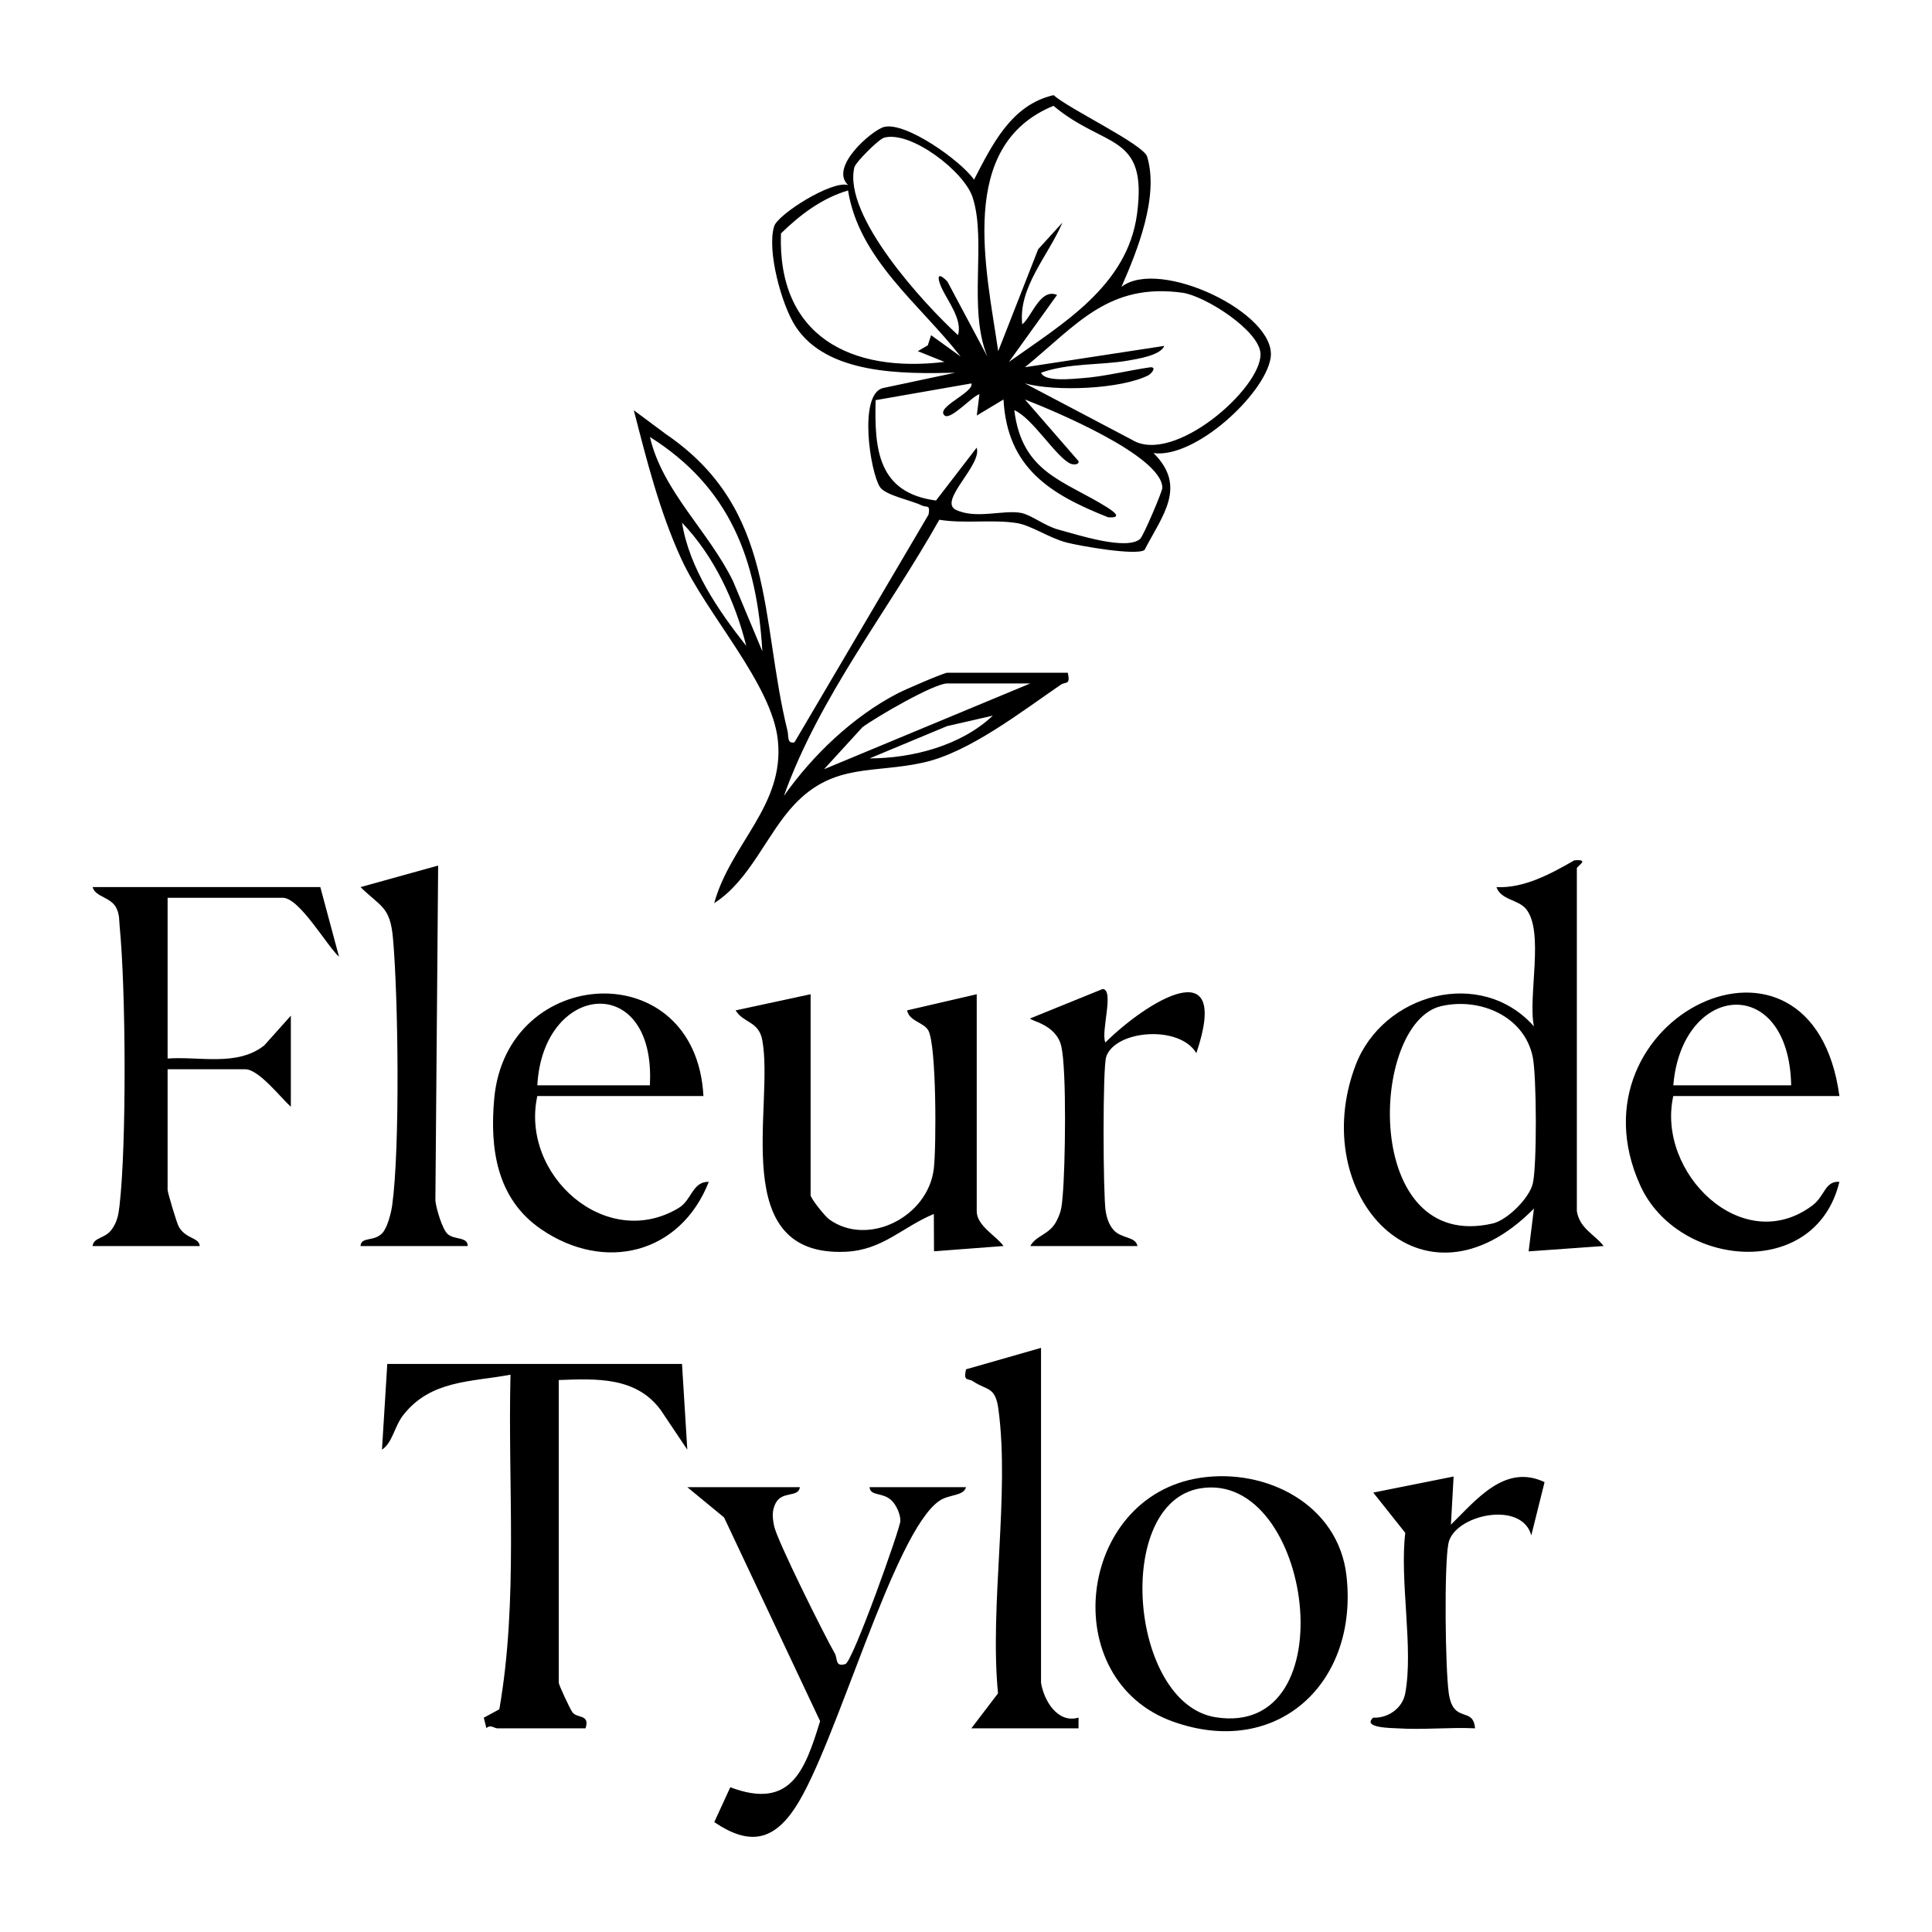
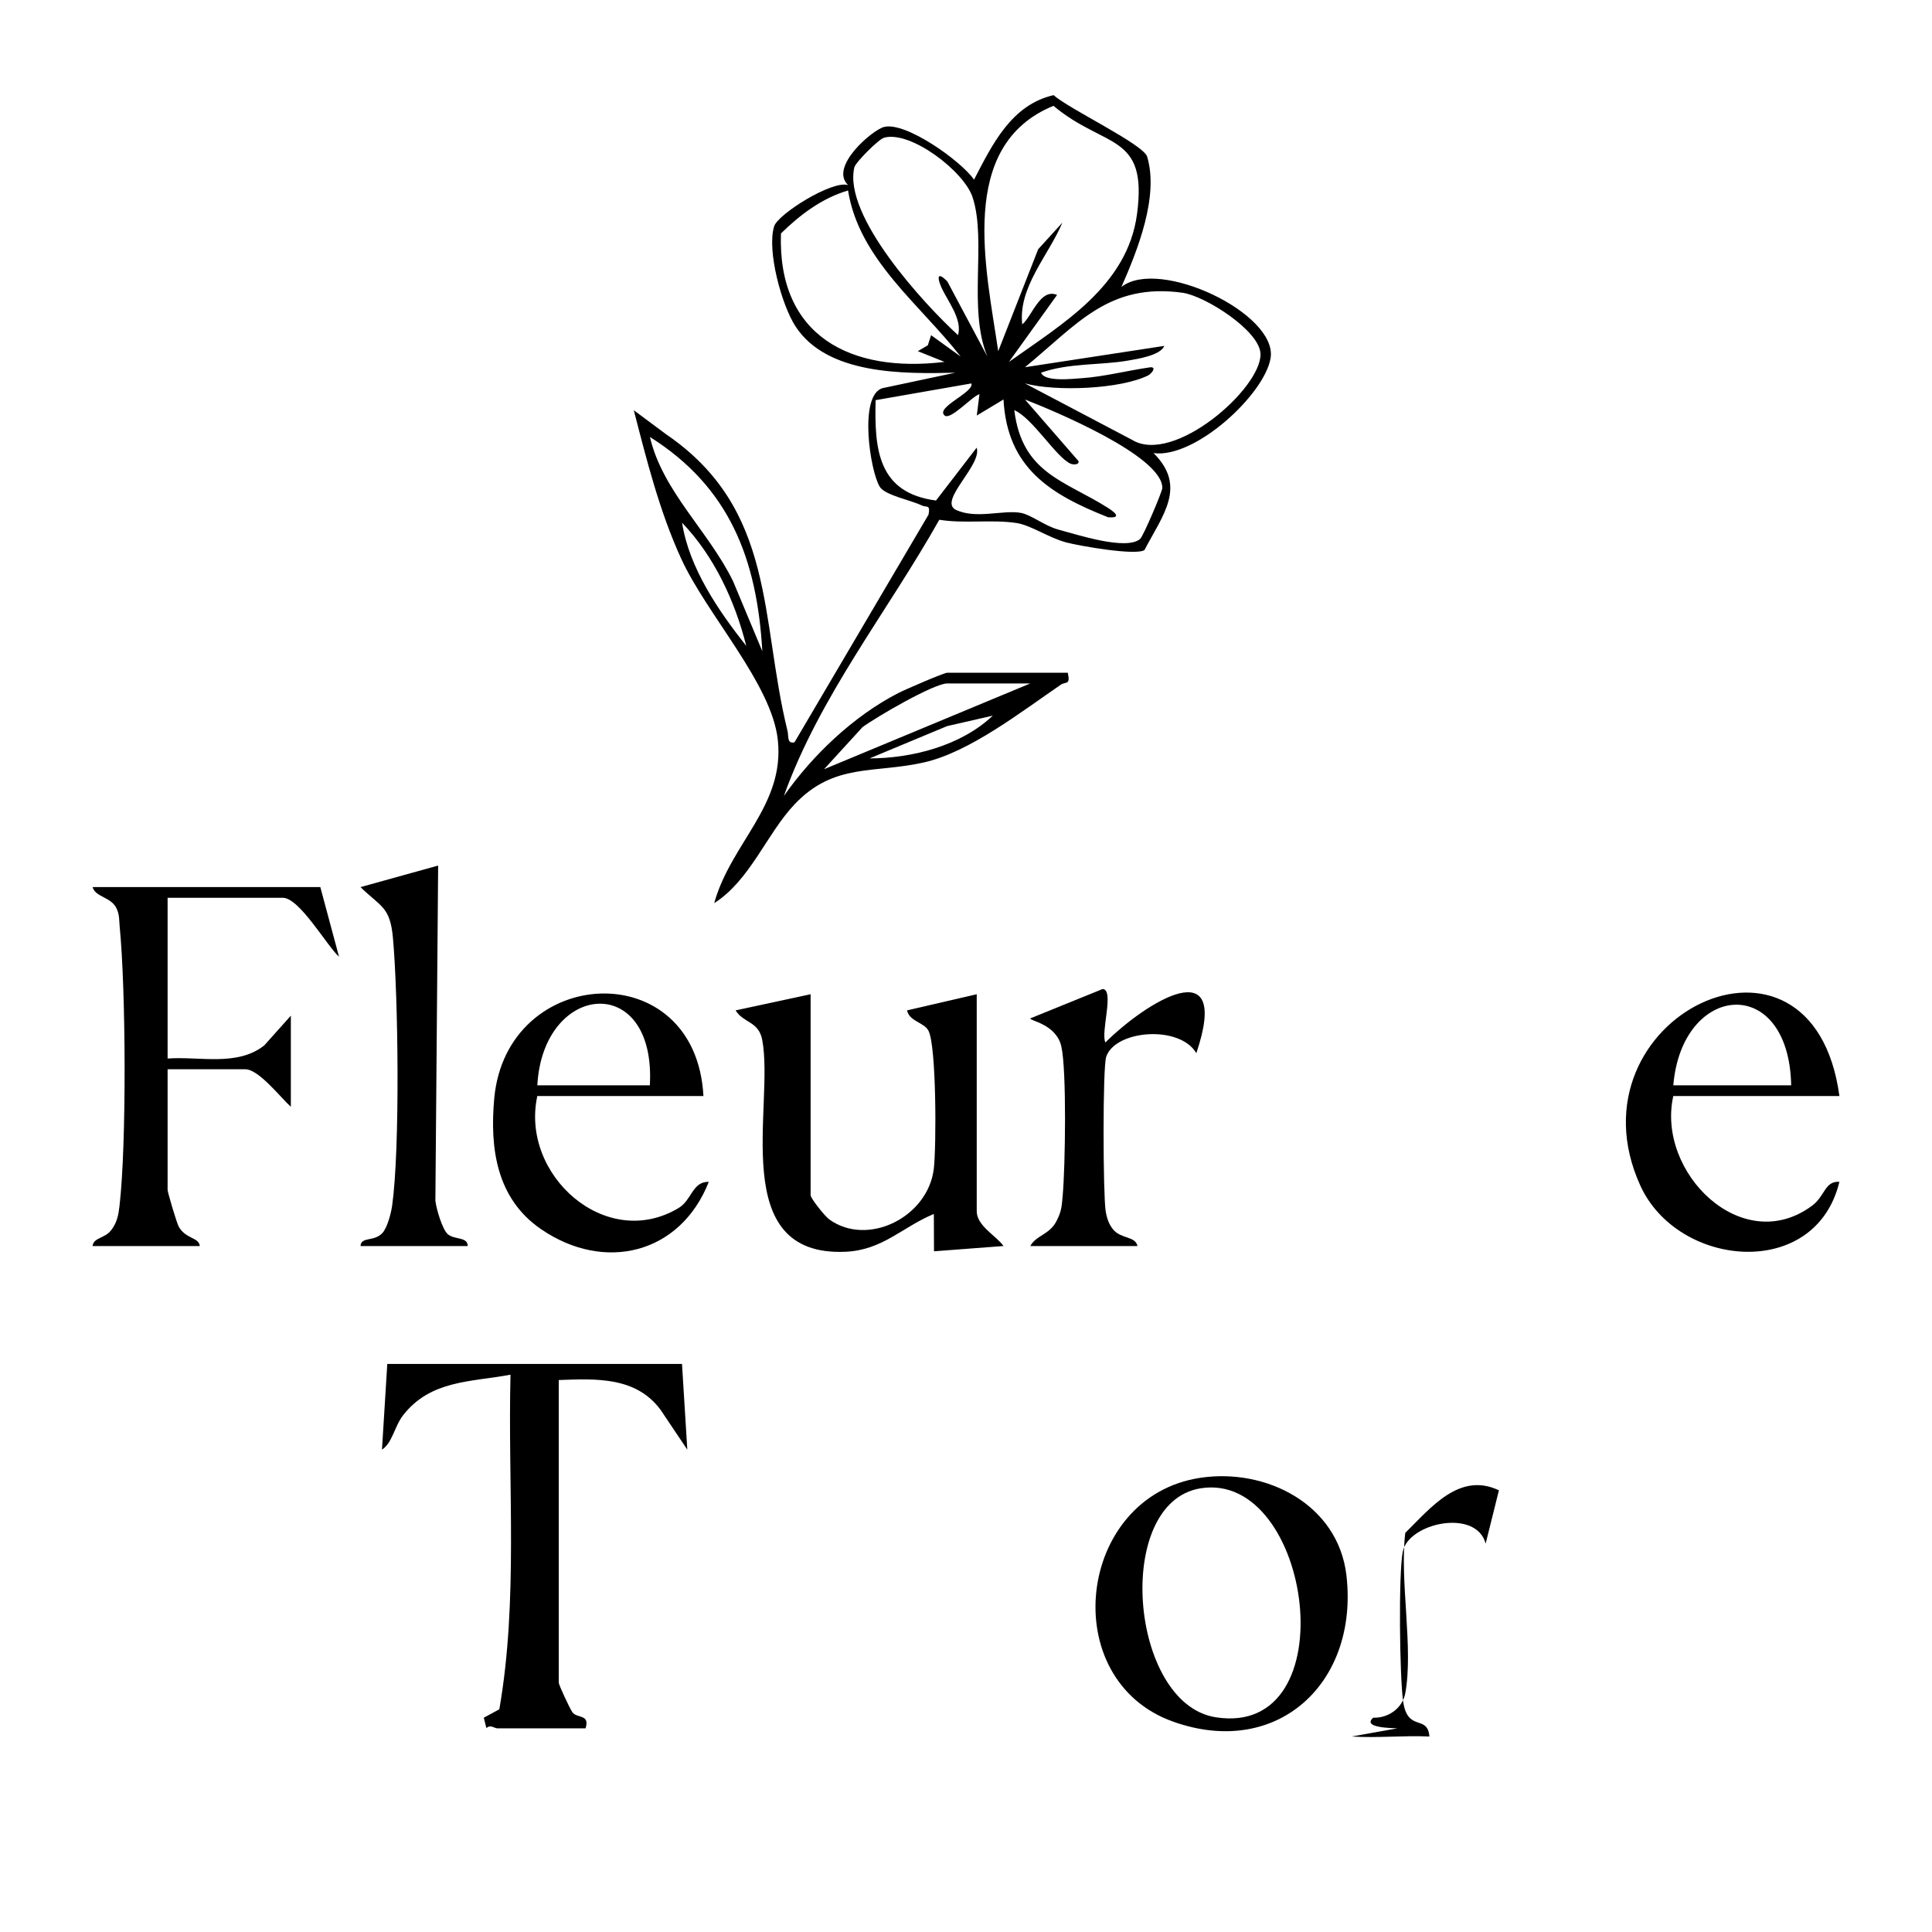
<svg xmlns="http://www.w3.org/2000/svg" viewBox="0 0 2000 2000" data-name="Layer 1" id="Layer_1">
  <path d="M1105.39,696.41c2.92,13.33-2.24,8.97-7.23,12.39-40.69,27.82-94.34,69.65-141.3,80.37-51.95,11.86-93.24.21-134.19,43.31-28.94,30.46-45.99,78.67-83.32,102.45,17.07-61.85,72.99-100.9,65.89-168.61-6.11-58.23-73.57-129.97-100.19-188.21-22.32-48.83-35.61-101.72-48.95-153.45l33.37,24.84c114.06,77.87,97.05,190.46,125.73,307,1.4,5.71-.72,13.63,7.23,11.97l138.82-235.79c1.99-11.08-2.12-6.93-7.18-9.49-10.25-5.18-37.79-10.44-43.23-19.12-10.21-16.27-22.04-94.76,2.63-102.22l75.42-16.02c-53.48,1.24-132.82,2.32-165.47-48.12-14.34-22.15-29.74-78.45-22.03-103.45,3.84-12.45,59.86-47.86,76.6-42.67-20.03-18.63,25.02-57.03,37.14-60.16,22.37-5.78,79.79,35.15,93.19,54.55,18.85-36.31,38.62-77.51,82.37-87.48,15.68,14.19,92.97,50.8,96.84,63.69,12.41,41.32-10.1,97.21-26.62,134.83,39.08-30.83,161.95,27.66,154.41,73.66-6.13,37.43-78.01,104.19-121.17,98.36,34.88,34.66,9.46,64.17-9.41,100.38-9.06,5.92-66.53-4.18-80.48-7.78-18.48-4.77-36.71-17.87-51.9-20.21-25.39-3.92-54.2.87-80-3.38-53.37,94.91-124.03,182.79-160.91,285.94,29.85-42.39,71.79-82.43,118.19-106.41,7.12-3.68,47.52-21.17,50.94-21.17h124.81ZM1044.43,374.68c55.31-39.39,122.64-78.61,132.6-153.01,11.31-84.52-33.22-67.47-86.48-112.12-100.37,41.13-69.62,168.81-57.2,253.99l41.36-105.52,25.08-27.56c-14.51,34.23-45.91,66.95-41.57,105.36,10.08-8.35,18.68-37.87,36.05-30.51l-49.84,69.36ZM1022.13,369.13c-20.45-49.66-.55-119.76-15.3-164.92-8.75-26.78-63.98-69.2-91.58-61.7-5.56,1.51-29.58,25.41-30.84,30.78-11.85,50.28,72.28,141.54,107.29,173.62,4.96-16.05-10.96-35.54-17.16-49.42-4.14-9.27-5.04-17.49,6.15-6.14l41.43,77.77ZM994.45,369.08c-41.9-53.82-105.27-100.63-116.55-171.91-26.94,7.98-49.5,24.96-69.46,44.5-3.68,106.55,72.69,144.74,169.34,132.96l-27.67-11.1,10.35-6.07,3.41-10.47,30.58,22.09ZM1061.02,396.92l110.75,58.33c42.98,26.63,134.13-53.23,133.1-88.91-.69-24-57.38-60.05-80.7-63.28-76.74-10.61-109.44,33.18-163.15,77.1l144.19-22.08c-3.69,9.87-28.14,13.57-37.43,15.19-28.68,4.98-61.38,2.3-90.08,12.56,3.79,9.83,32.98,6.27,41.79,5.7,23.15-1.5,48.61-8.13,71.82-11.38,6.56.17-.1,7.16-2.66,8.44-28.83,14.36-95.88,16.97-127.63,8.32ZM1005.55,396.93l-99.1,17.31c-1.41,51.56,2.73,95.96,62.48,103.91l42.11-54.71c5.92,17.57-38.83,54.04-22.28,63.94,20.84,10.62,49.74.09,68.1,3.56,10.81,2.04,24.82,13.58,38.67,17.26,18.98,5.05,70.81,22.18,84.83,9.59,3.2-2.88,22.91-48.97,22.89-52.78-.21-33.23-113.12-80.14-142.21-91.43l55.44,63.76c.88,4.11-5.8,3.78-8.22,2.7-15.13-6.76-39.25-47.29-58.26-55.42,7.98,65.38,52.18,72.9,96.2,100.66,5.63,3.55,17.1,11.44.92,10.2-59.73-23.61-104.5-51-108.3-121.93l-27.65,16.61,2.76-22.15c-7.86,2.41-29.95,27.27-36.06,22.12-9.98-8.41,30.8-23.92,27.7-33.2ZM789.16,674.19c-5.48-95.17-33.71-169.78-116.37-221.85,13.08,56.3,61.09,97.85,86.16,149.53l30.22,72.32ZM772.52,668.67c-11.58-46.34-33.23-92.92-66.45-127.58,7.28,46.78,37.55,90.97,66.45,127.58ZM1066.56,707.5h-85.98c-13.8,0-73.7,34.83-87.8,45.33l-39.73,43.47,213.51-88.8ZM1027.73,740.84l-47.34,10.84-80.21,33.42c44.57-.09,95.01-13.37,127.55-44.26Z" />
-   <path d="M1632.35,1253.87c3.12,18.1,17.89,23.51,27.73,36l-77.65,5.55,5.5-44.31c-116.12,117.6-235.76-14.11-184.57-148.57,28.06-73.71,129.36-102.13,184.57-40.05-6.48-30.82,11.14-98.9-8.45-121.85-8.08-9.47-25.87-9.07-30.34-22.3,28.47,1.41,56.37-13.8,80.54-27.71,16.92-1.49,2.67,6,2.67,8.24v355ZM1492.06,1041.5c-74.67,17-82.6,256.31,53.16,225.05,15.15-3.49,38.15-26.36,41.58-41.58,4.32-19.15,3.93-110.87-.1-130.69-8.6-42.28-54.52-61.91-94.64-52.78Z" />
  <path d="M706.01,1411.96l5.49,88.72-27.82-41.43c-25.54-34.16-66.4-32.06-105.25-30.65v313.4c0,2.09,11.32,26.56,14.11,30.51,4.66,6.6,18.4,1.66,13.62,16.64h-91.52c-2.59,0-7-4.24-11.12-.2l-2.7-10.78,16.08-8.71c19.69-112.86,8.72-231.39,11.56-346.38-41.11,7.69-82.34,5.47-110.88,41.61-9.34,11.83-11.14,28.72-22.16,36l5.49-88.72h305.08Z" />
  <path d="M839.14,1029.22v208.01c0,3.33,14.75,21.82,19.29,25.09,39.92,28.8,102.54-2.39,108.29-52.83,2.6-22.82,2.77-126.95-5.66-142.67-4.56-8.5-19.85-9.5-22.06-20.9l72.1-16.7v224.65c0,15.14,20.23,25.39,27.73,36l-71.96,5.47-.16-38.64c-32.68,13.53-52.95,37.42-91.42,39.12-123.15,5.45-73.38-151.01-86.23-219.3-3.67-19.51-19.63-17.38-27.54-30.59l77.62-16.71Z" />
  <path d="M331.59,918.28l19.36,72.11c-12.44-11.06-40.85-61.01-58.19-61.01h-119.26v166.41c32.9-2.48,72.04,8.6,100.08-13.61l27.5-30.76v94.3c-10.22-9.09-33.16-38.83-47.15-38.83h-80.43v124.81c0,2.61,9.44,34.47,11.63,38.29,7.36,12.83,21,10.8,21.65,19.95h-110.94c.96-9.08,12.62-7.65,19.41-16.65,5.91-7.83,7.35-15.35,8.45-24.83,7.44-64.12,6.59-223.7.22-288.9-.67-6.89-.03-12.01-3.19-18.99-5.52-12.22-21.97-11.6-24.88-22.27h235.75Z" />
  <path d="M1242.6,1529.81c68.35-10.26,142.84,27.64,151.25,101.24,12.66,110.87-71.19,189.5-179.06,151.33-122.07-43.19-100.1-233.36,27.82-252.57ZM1242.71,1540.72c-90.47,14.76-73.4,222.75,15.56,236.95,137.53,21.96,99.83-255.77-15.56-236.95Z" />
  <path d="M728.2,1134.61h-171.96c-17.84,81.44,70.88,161.26,146.36,115.85,13.71-8.25,14.01-27.35,31.14-27.05-29.32,74.67-107.94,94.19-173.79,48.93-45.89-31.54-53.04-83.47-48.32-135.18,12.68-138.93,208.76-149.91,216.56-2.55ZM672.73,1123.52c6.54-117.87-110.63-107.31-116.49,0h116.49Z" />
  <path d="M1904.15,1134.61h-171.96c-17.69,79.05,71.31,167.46,143.87,113.38,13.17-9.82,12.94-25.58,28.07-24.59-24.66,102.71-167.49,89.18-206.17,3.7-78.51-173.5,178.15-298.66,206.2-92.48ZM1854.23,1123.52c-2.36-115.99-113.11-106.45-122.03,0h122.03Z" />
-   <path d="M828.04,1539.54c-1.62,11.15-18.31,3.44-25.1,16.56-4.11,7.93-3.26,15.32-1.57,23.68,2.98,14.79,52.21,113.44,62.81,131.85,3.09,5.37.04,14.29,10.96,10.99,7.59-2.29,56.64-140.08,56.9-148,.23-7.13-4.34-16.93-9.35-21.58-9.24-8.59-21.62-3.88-22.54-13.5h99.84c-2.48,9.36-17.35,7.16-27.53,14.08-47.61,32.38-106.56,252.17-148.89,317.05-23.28,35.68-48.39,39.72-84.17,15.59l16.59-36.11c62.75,23.75,77.33-17.68,92.98-68.41l-99.42-210.89-38.02-31.31h116.49Z" />
-   <path d="M1077.66,1742c2.93,18.06,16.91,42.47,38.87,36.08l-.04,11.07h-110.94l27.59-36.21c-8.88-91.11,12.32-206.01.42-294.11-3.22-23.87-11.5-19.01-26.33-28.94-5.11-3.42-10.14.84-7.22-12.37l77.66-22.21v346.68Z" />
  <path d="M373.2,1289.93c.66-10.15,13.93-4.14,22.6-13.46,5.2-5.6,9.07-20.65,10.18-28.65,8.19-58.89,6.35-215.63.77-277.11-2.93-32.29-12.66-31.93-33.54-52.38l80.36-22.31-2.86,346.88c.95,8.53,7.03,29.23,12.61,34.5,6.63,6.27,21.09,2.62,20.82,12.52h-110.94Z" />
  <path d="M1066.56,1289.93c5.94-11.2,19.63-11.53,27.02-25.68,5.43-10.4,5.51-15.62,6.53-26.75,2.64-28.89,4.26-129.71-1.46-154.39-5.38-23.25-33.19-26.37-32.06-28.9l74.89-30.4c12.41.7-2.21,44.5,2.79,55.34,41.88-41.5,130.8-97.61,94.18,11.08-17.28-29.38-83.88-24.07-93.31,3.71-3.79,11.18-3.26,142.56-.58,159.59,1.14,7.22,3.25,14,8.11,19.62,8.14,9.43,22.88,6.5,24.82,16.78h-110.94Z" />
-   <path d="M1446.53,1789.15c-4.57-.29-37.25-.24-24.96-11.02,15.27.65,30.22-9.61,33.13-25.18,8.68-46.52-5.95-116.74.03-166.13l-33.15-41.7,83.18-16.63-2.78,49.86c26.35-25.84,56.02-63.48,96.94-44.05l-13.73,55.15c-9.79-36.72-80.15-21.39-85.83,8.46-4.47,23.49-3.25,129.39.4,154.88,4.65,32.44,25.24,13.04,27.21,36.37-26.6-1.24-53.83,1.71-80.43,0Z" />
+   <path d="M1446.53,1789.15c-4.57-.29-37.25-.24-24.96-11.02,15.27.65,30.22-9.61,33.13-25.18,8.68-46.52-5.95-116.74.03-166.13c26.35-25.84,56.02-63.48,96.94-44.05l-13.73,55.15c-9.79-36.72-80.15-21.39-85.83,8.46-4.47,23.49-3.25,129.39.4,154.88,4.65,32.44,25.24,13.04,27.21,36.37-26.6-1.24-53.83,1.71-80.43,0Z" />
</svg>